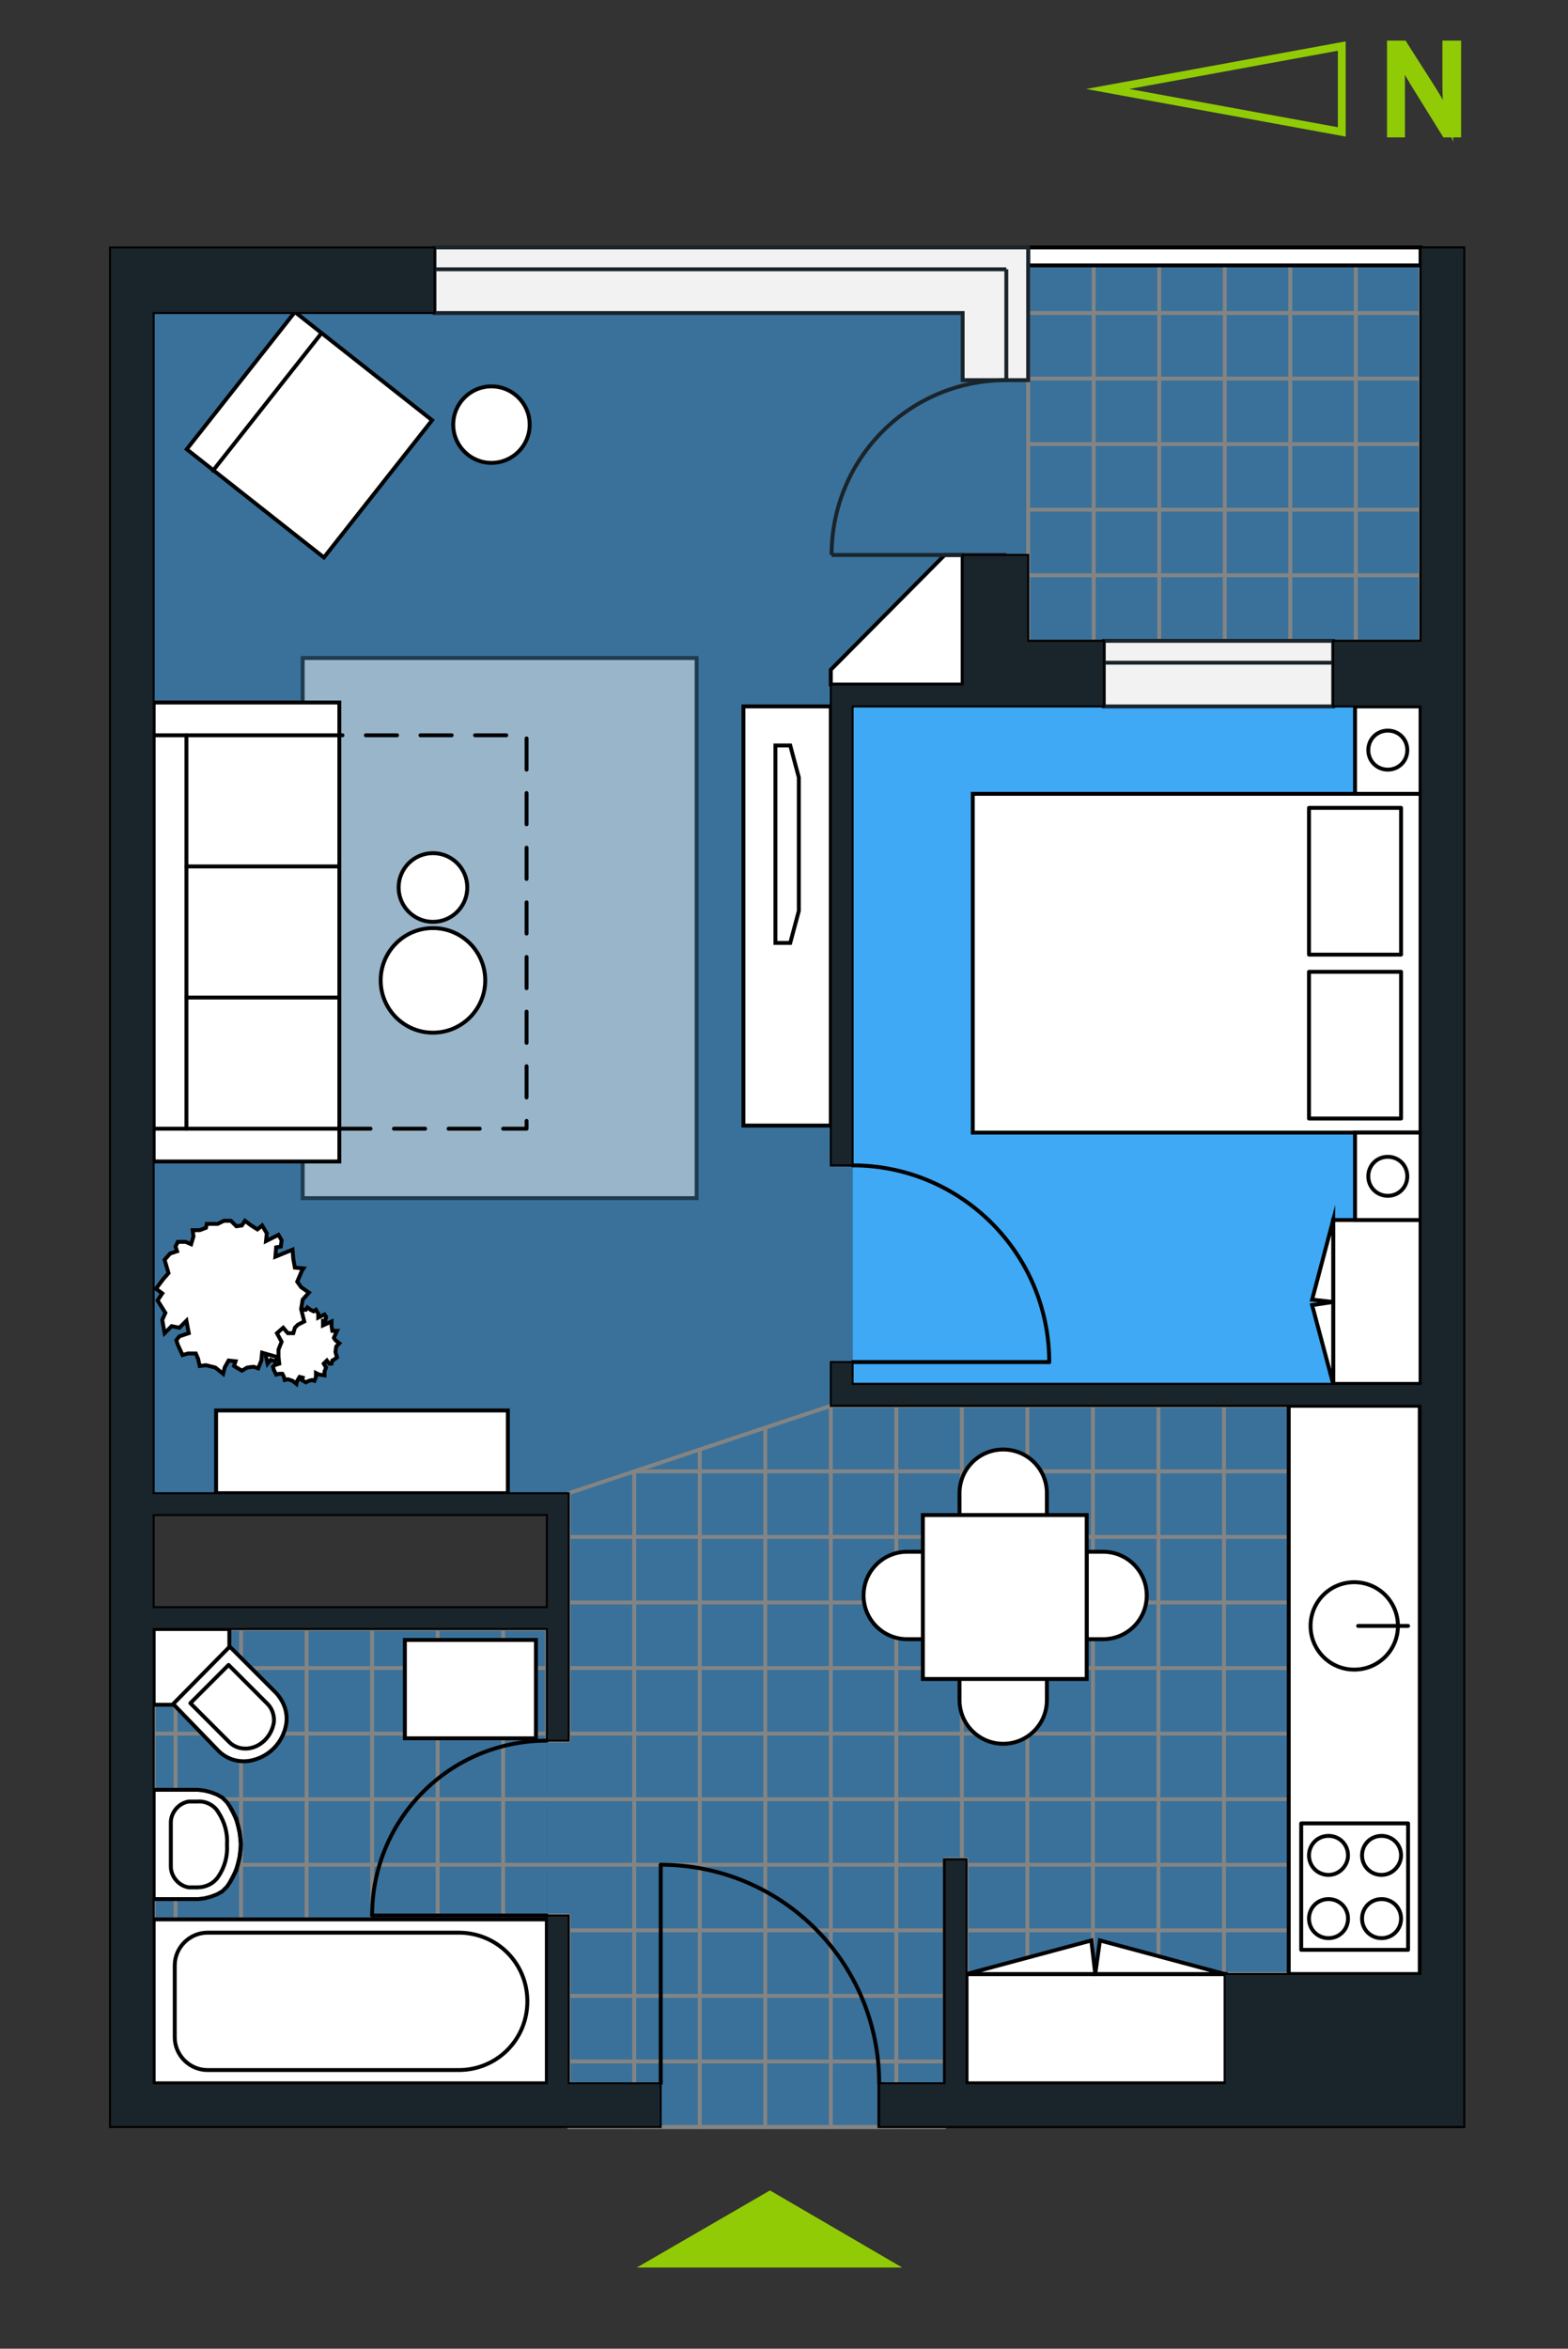
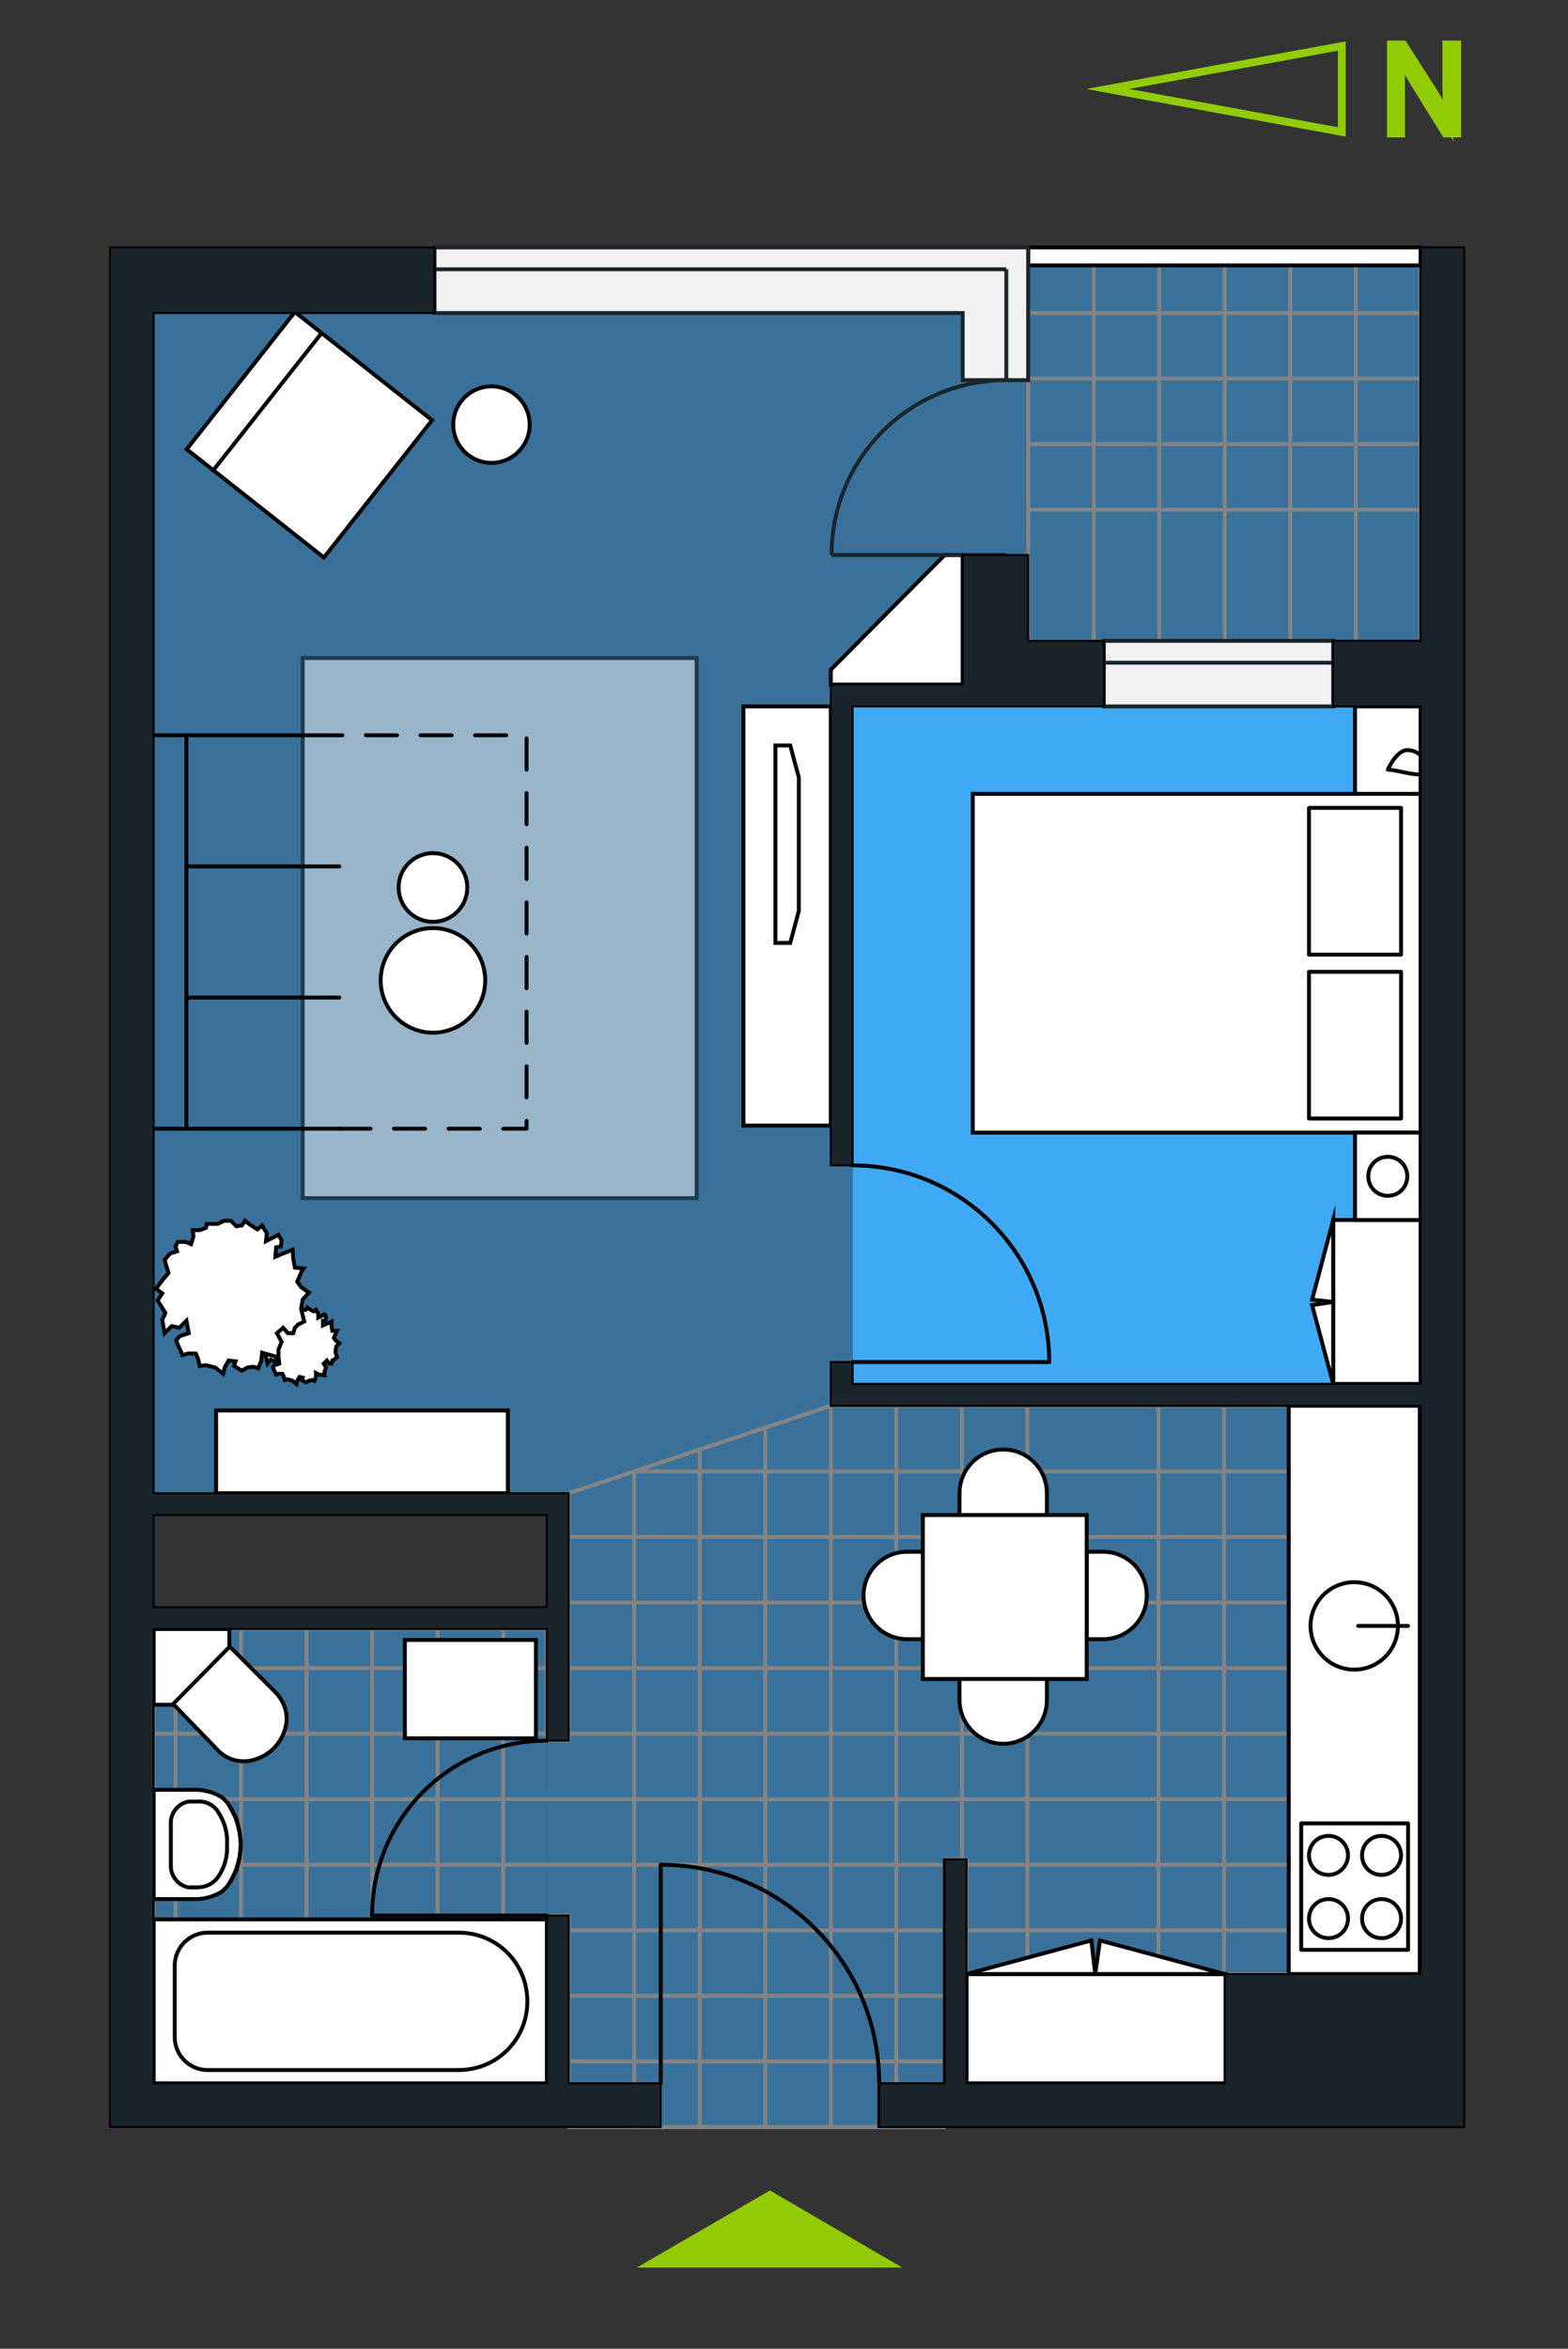
<svg xmlns="http://www.w3.org/2000/svg" version="1.1" x="0px" y="0px" viewBox="0 0 201 300.9" enable-background="new 0 0 201 300.9" xml:space="preserve">
  <rect x="0" y="0" width="201" height="300.9" fill="#333333" stroke="none" />
  <g id="siva_podloga" display="none">
    <rect x="14.1" y="31.7" display="inline" fill-rule="evenodd" clip-rule="evenodd" fill="#848484" width="173.6" height="240.8" />
  </g>
  <g id="ulaz_i_sjever">
    <g id="LWPOLYLINE_81_">
      <polygon fill="#91CB05" stroke="#91CB05" stroke-miterlimit="10" points="113.8,290 98.7,281.2 83.5,290   " />
    </g>
    <g>
      <g id="LWPOLYLINE_42_">
        <polygon fill="none" stroke="#91CB05" stroke-miterlimit="10" points="172,5.9 142,11.4 172,16.9    " />
      </g>
      <g>
        <path fill="#91CB05" stroke="#91CB05" stroke-miterlimit="10" d="M178.3,17.1V5.7h1.6l3.7,5.8c0.8,1.3,1.5,2.5,2,3.7l0,0     c-0.1-1.5-0.2-2.9-0.2-4.7V5.7h1.4v11.4h-1.5l-3.6-5.8c-0.8-1.3-1.6-2.6-2.1-3.8l-0.1,0c0.1,1.4,0.1,2.8,0.1,4.7v4.9H178.3z" />
      </g>
    </g>
  </g>
  <g id="enterance1-h_1_" opacity="0.53">
</g>
  <g id="kitchen1-h" opacity="0.53">
    <polygon fill-rule="evenodd" clip-rule="evenodd" fill="#3FA9F5" points="72.9,266.9 72.9,245.4 70.1,245.4 70.1,223 72.9,223    72.9,191.3 106.5,180.1 182.1,180.1 182.1,252.9 157,252.9 157,266.9 123.9,266.9 123.9,238.2 121.1,238.2 121.1,252.9    121.1,266.9 112.7,266.9 112.7,272.5 84.7,272.5 84.6,266.9  " />
  </g>
  <g id="corridor1-h" opacity="0.53">
</g>
  <g id="room1-h">
    <rect x="109.3" y="90.5" fill-rule="evenodd" clip-rule="evenodd" fill="#3FA9F5" width="72.8" height="86.8" />
  </g>
  <g id="bathroom1-h" opacity="0.53">
    <polygon fill-rule="evenodd" clip-rule="evenodd" fill="#3FA9F5" points="70.1,245.4 70.1,266.9 19.7,266.9 19.7,208.7 70.1,208.7    70.1,223  " />
  </g>
  <g id="livingroom1-h" opacity="0.53">
    <polygon fill-rule="evenodd" clip-rule="evenodd" fill="#3FA9F5" points="19.7,191.3 19.7,40.1 123.4,40.1 123.4,48.7 131.8,48.7    131.8,71.1 123.4,71.1 123.4,87.7 106.5,87.7 106.5,149.3 109.3,149.3 109.3,174.5 106.5,174.5 106.5,180.1 72.9,191.3  " />
  </g>
  <g id="balcony1-h" opacity="0.53">
    <rect x="131.8" y="34" fill-rule="evenodd" clip-rule="evenodd" fill="#3FA9F5" width="50.3" height="48.2" />
  </g>
  <g id="diningroom1-h" opacity="0.53">
</g>
  <g id="terrace1-h" opacity="0.53">
</g>
  <g id="bathroom2-h" opacity="0.53">
</g>
  <g id="room2-h" opacity="0.53">
</g>
  <g id="workroom1-h" opacity="0.53">
</g>
  <g id="tepih" opacity="0.48">
    <rect x="38.8" y="84.3" fill="#FFFFFF" stroke="#000000" stroke-width="0.5" stroke-miterlimit="10" width="50.5" height="69.2" />
  </g>
  <g id="plocice">
    <g id="LWPOLYLINE_20_">
      <polygon fill="none" stroke="#848484" stroke-width="0.5" stroke-linecap="round" stroke-linejoin="round" stroke-miterlimit="10" points="    121.1,272.5 72.9,272.5 72.9,245.4 70.1,245.4 70.1,266.9 19.7,266.9 19.7,218.4 22.1,218.4 29.4,211 29.4,208.7 70.1,208.7     70.1,223 72.9,223 72.9,191.3 106.5,180.1 182.1,180.1 182.1,252.9 123.9,252.9 123.9,238.2 121.1,238.2 121.1,252.9   " />
    </g>
    <g id="LINE_258_">
      <line fill="none" stroke="#848484" stroke-width="0.5" stroke-linecap="round" stroke-linejoin="round" stroke-miterlimit="10" x1="182.1" y1="252.9" x2="182.1" y2="180.1" />
    </g>
    <g id="LINE_259_">
      <line fill="none" stroke="#848484" stroke-width="0.5" stroke-linecap="round" stroke-linejoin="round" stroke-miterlimit="10" x1="173.7" y1="252.9" x2="173.7" y2="180.1" />
    </g>
    <g id="LINE_260_">
      <line fill="none" stroke="#848484" stroke-width="0.5" stroke-linecap="round" stroke-linejoin="round" stroke-miterlimit="10" x1="165.3" y1="252.9" x2="165.3" y2="180.1" />
    </g>
    <g id="LINE_261_">
      <line fill="none" stroke="#848484" stroke-width="0.5" stroke-linecap="round" stroke-linejoin="round" stroke-miterlimit="10" x1="156.9" y1="252.9" x2="156.9" y2="180.1" />
    </g>
    <g id="LINE_262_">
      <line fill="none" stroke="#848484" stroke-width="0.5" stroke-linecap="round" stroke-linejoin="round" stroke-miterlimit="10" x1="148.5" y1="252.9" x2="148.5" y2="180.1" />
    </g>
    <g id="LINE_263_">
-       <line fill="none" stroke="#848484" stroke-width="0.5" stroke-linecap="round" stroke-linejoin="round" stroke-miterlimit="10" x1="140.1" y1="252.9" x2="140.1" y2="180.1" />
-     </g>
+       </g>
    <g id="LINE_264_">
      <line fill="none" stroke="#848484" stroke-width="0.5" stroke-linecap="round" stroke-linejoin="round" stroke-miterlimit="10" x1="131.7" y1="252.9" x2="131.7" y2="180.1" />
    </g>
    <g id="LINE_265_">
      <line fill="none" stroke="#848484" stroke-width="0.5" stroke-linecap="round" stroke-linejoin="round" stroke-miterlimit="10" x1="123.3" y1="238.2" x2="123.3" y2="180.1" />
    </g>
    <g id="LINE_266_">
      <line fill="none" stroke="#848484" stroke-width="0.5" stroke-linecap="round" stroke-linejoin="round" stroke-miterlimit="10" x1="114.9" y1="272.5" x2="114.9" y2="180.1" />
    </g>
    <g id="LINE_267_">
      <line fill="none" stroke="#848484" stroke-width="0.5" stroke-linecap="round" stroke-linejoin="round" stroke-miterlimit="10" x1="106.5" y1="272.5" x2="106.5" y2="180.1" />
    </g>
    <g id="LINE_268_">
      <line fill="none" stroke="#848484" stroke-width="0.5" stroke-linecap="round" stroke-linejoin="round" stroke-miterlimit="10" x1="98.1" y1="272.5" x2="98.1" y2="182.9" />
    </g>
    <g id="LINE_269_">
      <line fill="none" stroke="#848484" stroke-width="0.5" stroke-linecap="round" stroke-linejoin="round" stroke-miterlimit="10" x1="89.7" y1="272.5" x2="89.7" y2="185.7" />
    </g>
    <g id="LINE_270_">
      <line fill="none" stroke="#848484" stroke-width="0.5" stroke-linecap="round" stroke-linejoin="round" stroke-miterlimit="10" x1="81.3" y1="272.5" x2="81.3" y2="188.5" />
    </g>
    <g id="LINE_271_">
      <line fill="none" stroke="#848484" stroke-width="0.5" stroke-linecap="round" stroke-linejoin="round" stroke-miterlimit="10" x1="64.5" y1="266.9" x2="64.5" y2="208.7" />
    </g>
    <g id="LINE_272_">
      <line fill="none" stroke="#848484" stroke-width="0.5" stroke-linecap="round" stroke-linejoin="round" stroke-miterlimit="10" x1="56.1" y1="266.9" x2="56.1" y2="208.7" />
    </g>
    <g id="LINE_273_">
      <line fill="none" stroke="#848484" stroke-width="0.5" stroke-linecap="round" stroke-linejoin="round" stroke-miterlimit="10" x1="47.7" y1="266.9" x2="47.7" y2="208.7" />
    </g>
    <g id="LINE_274_">
      <line fill="none" stroke="#848484" stroke-width="0.5" stroke-linecap="round" stroke-linejoin="round" stroke-miterlimit="10" x1="39.3" y1="266.9" x2="39.3" y2="208.7" />
    </g>
    <g id="LINE_275_">
      <line fill="none" stroke="#848484" stroke-width="0.5" stroke-linecap="round" stroke-linejoin="round" stroke-miterlimit="10" x1="30.9" y1="266.9" x2="30.9" y2="208.7" />
    </g>
    <g id="LINE_276_">
      <line fill="none" stroke="#848484" stroke-width="0.5" stroke-linecap="round" stroke-linejoin="round" stroke-miterlimit="10" x1="22.5" y1="266.9" x2="22.5" y2="217.9" />
    </g>
    <g id="LINE_277_">
      <line fill="none" stroke="#848484" stroke-width="0.5" stroke-linecap="round" stroke-linejoin="round" stroke-miterlimit="10" x1="121.1" y1="272.5" x2="72.9" y2="272.5" />
    </g>
    <g id="LINE_278_">
      <line fill="none" stroke="#848484" stroke-width="0.5" stroke-linecap="round" stroke-linejoin="round" stroke-miterlimit="10" x1="121.1" y1="264.1" x2="72.9" y2="264.1" />
    </g>
    <g id="LINE_279_">
      <line fill="none" stroke="#848484" stroke-width="0.5" stroke-linecap="round" stroke-linejoin="round" stroke-miterlimit="10" x1="121.1" y1="255.7" x2="72.9" y2="255.7" />
    </g>
    <g id="LINE_280_">
      <line fill="none" stroke="#848484" stroke-width="0.5" stroke-linecap="round" stroke-linejoin="round" stroke-miterlimit="10" x1="182.1" y1="247.3" x2="123.9" y2="247.3" />
    </g>
    <g id="LINE_281_">
      <line fill="none" stroke="#848484" stroke-width="0.5" stroke-linecap="round" stroke-linejoin="round" stroke-miterlimit="10" x1="182.1" y1="238.9" x2="19.7" y2="238.9" />
    </g>
    <g id="LINE_282_">
      <line fill="none" stroke="#848484" stroke-width="0.5" stroke-linecap="round" stroke-linejoin="round" stroke-miterlimit="10" x1="182.1" y1="230.5" x2="19.7" y2="230.5" />
    </g>
    <g id="LINE_283_">
      <line fill="none" stroke="#848484" stroke-width="0.5" stroke-linecap="round" stroke-linejoin="round" stroke-miterlimit="10" x1="182.1" y1="222.1" x2="19.7" y2="222.1" />
    </g>
    <g id="LINE_284_">
      <line fill="none" stroke="#848484" stroke-width="0.5" stroke-linecap="round" stroke-linejoin="round" stroke-miterlimit="10" x1="182.1" y1="213.7" x2="72.9" y2="213.7" />
    </g>
    <g id="LINE_285_">
      <line fill="none" stroke="#848484" stroke-width="0.5" stroke-linecap="round" stroke-linejoin="round" stroke-miterlimit="10" x1="182.1" y1="205.3" x2="72.9" y2="205.3" />
    </g>
    <g id="LINE_286_">
      <line fill="none" stroke="#848484" stroke-width="0.5" stroke-linecap="round" stroke-linejoin="round" stroke-miterlimit="10" x1="182.1" y1="196.9" x2="72.9" y2="196.9" />
    </g>
    <g id="LINE_287_">
      <line fill="none" stroke="#848484" stroke-width="0.5" stroke-linecap="round" stroke-linejoin="round" stroke-miterlimit="10" x1="182.1" y1="188.5" x2="81.3" y2="188.5" />
    </g>
    <g id="LINE_288_">
      <line fill="none" stroke="#848484" stroke-width="0.5" stroke-linecap="round" stroke-linejoin="round" stroke-miterlimit="10" x1="70.1" y1="213.7" x2="26.7" y2="213.7" />
    </g>
    <g id="LINE_289_">
      <line fill="none" stroke="#848484" stroke-width="0.5" stroke-linecap="round" stroke-linejoin="round" stroke-miterlimit="10" x1="70.1" y1="264.1" x2="19.7" y2="264.1" />
    </g>
    <g id="LINE_290_">
      <line fill="none" stroke="#848484" stroke-width="0.5" stroke-linecap="round" stroke-linejoin="round" stroke-miterlimit="10" x1="70.1" y1="255.7" x2="19.7" y2="255.7" />
    </g>
    <g id="LINE_291_">
      <line fill="none" stroke="#848484" stroke-width="0.5" stroke-linecap="round" stroke-linejoin="round" stroke-miterlimit="10" x1="70.1" y1="247.3" x2="19.7" y2="247.3" />
    </g>
    <g id="LINE_292_">
      <line fill="none" stroke="#848484" stroke-width="0.5" stroke-linecap="round" stroke-linejoin="round" stroke-miterlimit="10" x1="121.1" y1="247.3" x2="72.9" y2="247.3" />
    </g>
    <g id="LWPOLYLINE_22_">
      <rect x="131.8" y="34" fill="none" stroke="#848484" stroke-width="0.5" stroke-linecap="round" stroke-linejoin="round" stroke-miterlimit="10" width="50.3" height="48.2" />
    </g>
    <g id="LINE_451_">
-       <line fill="none" stroke="#848484" stroke-width="0.5" stroke-linecap="round" stroke-linejoin="round" stroke-miterlimit="10" x1="182.1" y1="73.7" x2="131.8" y2="73.7" />
-     </g>
+       </g>
    <g id="LINE_452_">
      <line fill="none" stroke="#848484" stroke-width="0.5" stroke-linecap="round" stroke-linejoin="round" stroke-miterlimit="10" x1="182.1" y1="65.3" x2="131.8" y2="65.3" />
    </g>
    <g id="LINE_453_">
      <line fill="none" stroke="#848484" stroke-width="0.5" stroke-linecap="round" stroke-linejoin="round" stroke-miterlimit="10" x1="182.1" y1="56.9" x2="131.8" y2="56.9" />
    </g>
    <g id="LINE_454_">
      <line fill="none" stroke="#848484" stroke-width="0.5" stroke-linecap="round" stroke-linejoin="round" stroke-miterlimit="10" x1="182.1" y1="48.5" x2="131.8" y2="48.5" />
    </g>
    <g id="LINE_455_">
      <line fill="none" stroke="#848484" stroke-width="0.5" stroke-linecap="round" stroke-linejoin="round" stroke-miterlimit="10" x1="182.1" y1="40.1" x2="131.8" y2="40.1" />
    </g>
    <g id="LINE_456_">
      <line fill="none" stroke="#848484" stroke-width="0.5" stroke-linecap="round" stroke-linejoin="round" stroke-miterlimit="10" x1="165.4" y1="82.1" x2="165.4" y2="34" />
    </g>
    <g id="LINE_457_">
      <line fill="none" stroke="#848484" stroke-width="0.5" stroke-linecap="round" stroke-linejoin="round" stroke-miterlimit="10" x1="157" y1="82.1" x2="157" y2="34" />
    </g>
    <g id="LINE_458_">
      <line fill="none" stroke="#848484" stroke-width="0.5" stroke-linecap="round" stroke-linejoin="round" stroke-miterlimit="10" x1="148.6" y1="82.1" x2="148.6" y2="34" />
    </g>
    <g id="LINE_459_">
      <line fill="none" stroke="#848484" stroke-width="0.5" stroke-linecap="round" stroke-linejoin="round" stroke-miterlimit="10" x1="140.2" y1="82.1" x2="140.2" y2="34" />
    </g>
    <g id="LINE_460_">
      <line fill="none" stroke="#848484" stroke-width="0.5" stroke-linecap="round" stroke-linejoin="round" stroke-miterlimit="10" x1="173.8" y1="82.1" x2="173.8" y2="34" />
    </g>
  </g>
  <g id="namjestaj">
    <polygon fill="#FFFFFF" stroke="#000000" stroke-width="0.5" stroke-miterlimit="10" points="106.5,87.7 106.5,85.8 121.1,71.1    123.4,71.1 123.4,87.7  " />
    <polyline fill="#FFFFFF" stroke="#000000" stroke-width="0.5" stroke-miterlimit="10" points="131.8,34 182.1,34 182.1,31.7    131.8,31.7 131.8,34  " />
    <polyline fill="#FFFFFF" stroke="#000000" stroke-width="0.5" stroke-miterlimit="10" points="106.5,144.2 106.5,90.5 95.3,90.5    95.3,144.2 106.5,144.2  " />
    <rect x="51.9" y="210.1" fill="#FFFFFF" stroke="#000000" stroke-width="0.5" stroke-miterlimit="10" width="16.8" height="12.6" />
    <polyline fill="#FFFFFF" stroke="#000000" stroke-width="0.5" stroke-miterlimit="10" points="182.1,145.1 182.1,101.7    173.7,101.7 124.7,101.7 124.7,145.1 173.7,145.1 182.1,145.1  " />
    <polyline fill="#FFFFFF" stroke="#000000" stroke-width="0.5" stroke-miterlimit="10" points="165.2,252.9 182,252.9 182,250.1    182,233.3 182,180.1 165.2,180.1 165.2,233.3 165.2,250.1 165.2,252.9  " />
    <rect x="123.9" y="252.9" fill="#FFFFFF" stroke="#000000" stroke-width="0.5" stroke-miterlimit="10" width="33.2" height="14" />
    <rect x="173.7" y="90.5" fill="#FFFFFF" stroke="#000000" stroke-width="0.5" stroke-miterlimit="10" width="8.4" height="11.2" />
    <polygon fill="#FFFFFF" stroke="#000000" stroke-width="0.5" stroke-miterlimit="10" points="182.1,177.3 182.1,156.3 173.7,156.3    170.9,156.3 170.9,177.3  " />
    <rect x="173.7" y="145.1" fill="#FFFFFF" stroke="#000000" stroke-width="0.5" stroke-miterlimit="10" width="8.4" height="11.2" />
    <rect x="19.7" y="245.9" fill="#FFFFFF" stroke="#000000" stroke-width="0.5" stroke-miterlimit="10" width="50.4" height="21" />
    <path fill="#FFFFFF" stroke="#000000" stroke-width="0.5" stroke-miterlimit="10" d="M28,224.3c1,1,2.4,1.5,3.9,1.3   c2.5-0.4,4.4-2.3,4.8-4.8c0.2-1.4-0.3-2.8-1.3-3.9l-6-6l-7.3,7.3L28,224.3z" />
    <polygon fill="#FFFFFF" stroke="#000000" stroke-width="0.5" stroke-miterlimit="10" points="19.7,243.3 25.4,243.3 26.2,243.2    27,243 27.8,242.7 28.5,242.3 29.1,241.7 29.5,241.1 30.3,239.6 30.7,238 30.9,236.3 30.7,234.7 30.3,233 29.5,231.5 29.1,230.9    28.5,230.3 27.8,229.9 27,229.6 26.2,229.4 25.4,229.3 19.7,229.3  " />
-     <rect x="19.7" y="90" fill="#FFFFFF" stroke="#000000" stroke-width="0.5" stroke-miterlimit="10" width="23.8" height="58.8" />
    <rect x="28.4" y="44.5" transform="matrix(-0.619 0.785 -0.785 -0.619 107.9 59.088)" fill="#FFFFFF" stroke="#000000" stroke-width="0.5" stroke-miterlimit="10" width="22.4" height="22.4" />
    <path fill="#FFFFFF" stroke="#000000" stroke-width="0.5" stroke-miterlimit="10" d="M110.7,204.4c0,3.1,2.5,5.6,5.6,5.6h2.1v-11.2   h-2.1C113.2,198.8,110.7,201.3,110.7,204.4z" />
    <path fill="#FFFFFF" stroke="#000000" stroke-width="0.5" stroke-miterlimit="10" d="M141.4,210c3.1,0,5.6-2.5,5.6-5.6   c0-3.1-2.5-5.6-5.6-5.6h-2.1V210H141.4z" />
    <polygon fill="#FFFFFF" stroke="#000000" stroke-width="0.5" stroke-miterlimit="10" points="99.4,95.5 99.4,120.8 101.3,120.8    102.4,116.7 102.4,99.6 101.3,95.5  " />
    <polygon fill="#FFFFFF" stroke="#000000" stroke-width="0.5" stroke-miterlimit="10" points="170.9,177.3 168.2,167.2 170.9,166.8     " />
    <polygon fill="#FFFFFF" stroke="#000000" stroke-width="0.5" stroke-miterlimit="10" points="170.9,166.8 168.2,166.5 170.9,156.3     " />
    <polygon fill="#FFFFFF" stroke="#000000" stroke-width="0.5" stroke-miterlimit="10" points="123.9,252.9 139.9,248.6 140.4,252.9     " />
    <polygon fill="#FFFFFF" stroke="#000000" stroke-width="0.5" stroke-miterlimit="10" points="140.4,252.9 141,248.6 157,252.9  " />
    <polygon fill="#FFFFFF" stroke="#000000" stroke-width="0.5" stroke-miterlimit="10" points="19.7,208.7 19.7,218.4 22.1,218.4    29.4,211 29.4,208.7  " />
    <path fill="#FFFFFF" stroke="#000000" stroke-width="0.5" stroke-miterlimit="10" d="M123,217.8c0,3.1,2.5,5.6,5.6,5.6   c3.1,0,5.6-2.5,5.6-5.6v-2.8H123V217.8z" />
    <polygon fill="#FFFFFF" stroke="#000000" stroke-width="0.5" stroke-miterlimit="10" points="34.3,170 34.5,170.8 34.2,171.2    33.7,171.8 34.1,172.1 33.8,172.6 34.3,173.4 34.1,173.8 34.3,174.7 34.7,174.2 35.2,174.4 35.7,173.9 35.8,174.7 35.2,174.9    35,175.1 35.1,175.5 35.4,176.1 35.8,176 36.2,176 36.4,176.4 36.5,176.8 36.9,176.7 37.5,176.9 38,177.3 38.1,176.9 38.4,176.4    38.8,176.5 38.7,176.8 39.2,177.1 39.6,176.9 40,176.8 40.3,176.9 40.5,176.4 40.5,175.9 40.9,176.1 41.6,176.2 41.6,175.7    41.8,175.2 41.5,174.7 41.9,174.3 42.2,174.7 42.5,174.7 42.6,174.3 42.8,174.2 43.2,173.9 43,173.2 43.1,172.5 43.5,172.1    43,171.7 42.8,171.4 43.1,170.7 43.2,170.5 42.6,170.5 42.5,169.9 42.5,169.3 41.4,169.8 41.4,169.2 41.7,169.2 41.8,168.7    41.6,168.4 40.8,168.8 40.8,168.3 40.5,167.8 40.2,168 39.8,167.8 39.4,167.5 39.2,167.8 38.9,167.8 38.5,167.5 38.1,167.5    37.7,167.7 36.9,167.7 36.9,167.9 36.5,168.1 36,168.1 36.1,168.5 36,169 35.6,168.9 35.1,168.8 35,169.2 35.1,169.4 34.6,169.6     " />
    <polygon fill="#FFFFFF" stroke="#000000" stroke-width="0.5" stroke-miterlimit="10" points="21.1,161.4 21.6,163.1 20.9,163.9    20,165.1 20.8,165.7 20.2,166.6 21.2,168.2 20.8,169.1 21.1,170.8 22,169.9 23,170.1 23.9,169.2 24.2,170.8 23,171.2 22.6,171.7    22.8,172.3 23.4,173.6 24.1,173.4 25.1,173.4 25.4,174.1 25.6,175 26.4,174.9 27.6,175.2 28.6,176 28.8,175.2 29.3,174.3    30.2,174.4 30,175 31,175.6 31.7,175.2 32.5,175.1 33.1,175.3 33.5,174.3 33.6,173.3 34.3,173.5 35.7,173.9 35.7,172.9 36.1,171.9    35.5,170.8 36.3,170.1 36.9,170.8 37.6,170.8 37.8,170.1 38.2,169.7 39,169.3 38.6,167.7 38.8,166.5 39.6,165.6 38.6,164.9    38.1,164.2 38.7,162.8 38.9,162.5 37.8,162.4 37.6,161.3 37.5,160.1 35.3,161 35.4,159.8 36,159.7 36.1,158.9 35.7,158.2 34.1,159    34.2,158 33.6,157 33,157.5 32.2,157 31.4,156.4 31,157 30.3,157.1 29.6,156.4 28.7,156.4 27.9,156.8 26.5,156.8 26.4,157.3    25.6,157.6 24.7,157.6 24.8,158.4 24.5,159.4 23.8,159.1 22.8,159.1 22.5,159.7 22.7,160.3 21.8,160.6  " />
    <path fill="#FFFFFF" stroke="#000000" stroke-width="0.5" stroke-miterlimit="10" d="M134.2,194.1v-2.8c0-3.1-2.5-5.6-5.6-5.6   c-3.1,0-5.6,2.5-5.6,5.6v2.8H134.2z" />
    <rect x="118.3" y="194.1" fill="#FFFFFF" stroke="#000000" stroke-width="0.5" stroke-miterlimit="10" width="21" height="21" />
    <rect x="27.7" y="180.7" fill="#FFFFFF" stroke="#000000" stroke-width="0.5" stroke-miterlimit="10" width="37.4" height="10.6" />
    <circle fill="#FFFFFF" stroke="#000000" stroke-width="0.5" stroke-miterlimit="10" cx="55.5" cy="125.6" r="6.7" />
    <circle fill="#FFFFFF" stroke="#000000" stroke-width="0.5" stroke-miterlimit="10" cx="55.5" cy="113.7" r="4.4" />
    <circle fill="#FFFFFF" stroke="#000000" stroke-width="0.5" stroke-miterlimit="10" cx="63" cy="54.4" r="4.9" />
  </g>
  <g id="linije">
    <g id="LINE_1228_">
      <line fill="none" stroke="#000000" stroke-width="0.5" stroke-linecap="round" stroke-linejoin="round" stroke-miterlimit="10" x1="70.1" y1="245.4" x2="47.7" y2="245.4" />
    </g>
    <g id="ARC_285_">
      <path fill="none" stroke="#000000" stroke-width="0.5" stroke-linecap="round" stroke-linejoin="round" stroke-miterlimit="10" d="    M70.1,223c-12.4,0-22.4,10-22.4,22.4" />
    </g>
    <g id="ELLIPSE_73_">
      <path fill="none" stroke="#000000" stroke-width="0.5" stroke-linecap="round" stroke-linejoin="round" stroke-miterlimit="10" d="    M29.5,241.1c1.8-3,1.8-6.6,0-9.6" />
    </g>
    <g id="LINE_975_">
      <line fill="none" stroke="#000000" stroke-width="0.5" stroke-linecap="round" stroke-linejoin="round" stroke-miterlimit="10" x1="180.5" y1="208.3" x2="174.1" y2="208.3" />
    </g>
    <g id="LWPOLYLINE_1078_">
      <rect x="166.8" y="233.6" fill="none" stroke="#000000" stroke-width="0.5" stroke-linecap="round" stroke-linejoin="round" stroke-miterlimit="10" width="13.7" height="16.2" />
    </g>
    <g id="LWPOLYLINE_1042_">
      <path fill="none" stroke="#000000" stroke-width="0.5" stroke-linecap="round" stroke-linejoin="round" stroke-miterlimit="10" d="    M21.9,236.3v2.8c0,1.3,1,2.5,2.3,2.7h1.1c1.1,0,2.1-0.5,2.7-1.4c0.8-1.2,1.2-2.6,1.1-4.1c0.1-1.4-0.3-2.9-1.1-4.1    c-0.5-0.9-1.6-1.5-2.7-1.4h-1.1c-1.3,0.2-2.3,1.4-2.3,2.7V236.3z" />
    </g>
    <g id="LWPOLYLINE_1041_">
-       <path fill="none" stroke="#000000" stroke-width="0.5" stroke-linecap="round" stroke-linejoin="round" stroke-miterlimit="10" d="    M35.1,220.7c0.1-0.9-0.2-1.8-0.8-2.4l-5-5l-4.9,4.9l5,5c0.6,0.6,1.5,0.9,2.4,0.8C33.5,223.8,34.8,222.4,35.1,220.7z" />
-     </g>
+       </g>
    <g id="LWPOLYLINE_12_">
      <polyline fill="none" stroke="#000000" stroke-width="0.5" stroke-linecap="round" stroke-linejoin="round" stroke-miterlimit="10" stroke-dasharray="4,3" points="    43.5,144.6 67.5,144.6 67.5,94.2 43.5,94.2   " />
    </g>
    <g id="CIRCLE_88_">
      <path fill="none" stroke="#000000" stroke-width="0.5" stroke-linecap="round" stroke-linejoin="round" stroke-miterlimit="10" d="    M177.9,153.2c-1.4,0-2.5-1.1-2.5-2.5c0-1.4,1.1-2.5,2.5-2.5c1.4,0,2.5,1.1,2.5,2.5C180.4,152.1,179.3,153.2,177.9,153.2    L177.9,153.2z" />
    </g>
    <g id="CIRCLE_87_">
-       <path fill="none" stroke="#000000" stroke-width="0.5" stroke-linecap="round" stroke-linejoin="round" stroke-miterlimit="10" d="    M177.9,98.6c-1.4,0-2.5-1.1-2.5-2.5s1.1-2.5,2.5-2.5c1.4,0,2.5,1.1,2.5,2.5S179.3,98.6,177.9,98.6L177.9,98.6z" />
+       <path fill="none" stroke="#000000" stroke-width="0.5" stroke-linecap="round" stroke-linejoin="round" stroke-miterlimit="10" d="    M177.9,98.6s1.1-2.5,2.5-2.5c1.4,0,2.5,1.1,2.5,2.5S179.3,98.6,177.9,98.6L177.9,98.6z" />
    </g>
    <g id="CIRCLE_86_">
      <path fill="none" stroke="#000000" stroke-width="0.5" stroke-linecap="round" stroke-linejoin="round" stroke-miterlimit="10" d="    M170.3,248.3c-1.4,0-2.5-1.1-2.5-2.5s1.1-2.5,2.5-2.5s2.5,1.1,2.5,2.5S171.7,248.3,170.3,248.3L170.3,248.3z" />
    </g>
    <g id="CIRCLE_85_">
      <path fill="none" stroke="#000000" stroke-width="0.5" stroke-linecap="round" stroke-linejoin="round" stroke-miterlimit="10" d="    M170.3,240.2c-1.4,0-2.5-1.1-2.5-2.5c0-1.4,1.1-2.5,2.5-2.5s2.5,1.1,2.5,2.5C172.8,239,171.7,240.2,170.3,240.2L170.3,240.2z" />
    </g>
    <g id="CIRCLE_84_">
      <path fill="none" stroke="#000000" stroke-width="0.5" stroke-linecap="round" stroke-linejoin="round" stroke-miterlimit="10" d="    M177.1,240.2c-1.4,0-2.5-1.1-2.5-2.5c0-1.4,1.1-2.5,2.5-2.5s2.5,1.1,2.5,2.5C179.6,239,178.5,240.2,177.1,240.2L177.1,240.2z" />
    </g>
    <g id="CIRCLE_83_">
      <path fill="none" stroke="#000000" stroke-width="0.5" stroke-linecap="round" stroke-linejoin="round" stroke-miterlimit="10" d="    M177.1,248.3c-1.4,0-2.5-1.1-2.5-2.5s1.1-2.5,2.5-2.5s2.5,1.1,2.5,2.5S178.5,248.3,177.1,248.3L177.1,248.3z" />
    </g>
    <g id="LINE_199_">
      <line fill="none" stroke="#000000" stroke-width="0.5" stroke-linecap="round" stroke-linejoin="round" stroke-miterlimit="10" x1="27.3" y1="60.3" x2="41.2" y2="42.7" />
    </g>
    <g id="LINE_853_">
      <line fill="none" stroke="#000000" stroke-width="0.5" stroke-linecap="round" stroke-linejoin="round" stroke-miterlimit="10" x1="84.7" y1="266.9" x2="84.7" y2="238.9" />
    </g>
    <g id="LINE_852_">
      <line fill="none" stroke="#000000" stroke-width="0.5" stroke-linecap="round" stroke-linejoin="round" stroke-miterlimit="10" x1="109.3" y1="174.5" x2="134.5" y2="174.5" />
    </g>
    <g id="ARC_184_">
      <path fill="none" stroke="#000000" stroke-width="0.5" stroke-linecap="round" stroke-linejoin="round" stroke-miterlimit="10" d="    M112.7,266.9c0-15.5-12.5-28-28-28" />
    </g>
    <g id="ARC_183_">
      <path fill="none" stroke="#000000" stroke-width="0.5" stroke-linecap="round" stroke-linejoin="round" stroke-miterlimit="10" d="    M134.5,174.5c0-13.9-11.3-25.2-25.2-25.2" />
    </g>
    <g id="CIRCLE_55_">
      <path fill="none" stroke="#000000" stroke-width="0.5" stroke-linecap="round" stroke-linejoin="round" stroke-miterlimit="10" d="    M173.6,213.9c-3.1,0-5.6-2.5-5.6-5.6c0-3.1,2.5-5.6,5.6-5.6c3.1,0,5.6,2.5,5.6,5.6C179.2,211.4,176.7,213.9,173.6,213.9    L173.6,213.9z" />
    </g>
    <g id="LWPOLYLINE_886_">
      <path fill="none" stroke="#000000" stroke-width="0.5" stroke-linecap="round" stroke-linejoin="round" stroke-miterlimit="10" d="    M22.4,251.8c0-2.3,1.9-4.2,4.2-4.2h32.2c4.9,0,8.8,3.9,8.8,8.8s-3.9,8.8-8.8,8.8H26.6c-2.3,0-4.2-1.9-4.2-4.2V251.8z" />
    </g>
    <g id="LWPOLYLINE_11_">
      <line fill="none" stroke="#000000" stroke-width="0.5" stroke-linecap="round" stroke-linejoin="round" stroke-miterlimit="10" x1="43.5" y1="127.8" x2="23.9" y2="127.8" />
    </g>
    <g id="LWPOLYLINE_8_">
      <line fill="none" stroke="#000000" stroke-width="0.5" stroke-linecap="round" stroke-linejoin="round" stroke-miterlimit="10" x1="43.5" y1="111" x2="23.9" y2="111" />
    </g>
    <g id="LWPOLYLINE_7_">
      <line fill="none" stroke="#000000" stroke-width="0.5" stroke-linecap="round" stroke-linejoin="round" stroke-miterlimit="10" x1="23.9" y1="94.2" x2="23.9" y2="144.6" />
    </g>
    <g id="LWPOLYLINE_2_">
      <line fill="none" stroke="#000000" stroke-width="0.5" stroke-linecap="round" stroke-linejoin="round" stroke-miterlimit="10" x1="43.5" y1="144.6" x2="19.7" y2="144.6" />
    </g>
    <g id="LWPOLYLINE_1_">
      <line fill="none" stroke="#000000" stroke-width="0.5" stroke-linecap="round" stroke-linejoin="round" stroke-miterlimit="10" x1="43.5" y1="94.2" x2="19.7" y2="94.2" />
    </g>
    <g id="LWPOLYLINE_880_">
      <rect x="167.8" y="124.5" fill="none" stroke="#000000" stroke-width="0.5" stroke-linecap="round" stroke-linejoin="round" stroke-miterlimit="10" width="11.8" height="18.8" />
    </g>
    <g id="LWPOLYLINE_879_">
      <rect x="167.8" y="103.5" fill="none" stroke="#000000" stroke-width="0.5" stroke-linecap="round" stroke-linejoin="round" stroke-miterlimit="10" width="11.8" height="18.8" />
    </g>
  </g>
  <g id="prozori">
    <g id="LWPOLYLINE_78_">
      <polygon fill="#F2F2F2" stroke="#1A242B" stroke-width="0.5" stroke-miterlimit="10" points="123.4,40.1 123.4,48.7 131.8,48.7     131.8,31.7 55.7,31.7 55.7,40.1   " />
    </g>
    <g id="LINE_37_">
      <line fill="#F2F2F2" stroke="#1A242B" stroke-width="0.5" stroke-miterlimit="10" x1="129" y1="48.7" x2="129" y2="34.5" />
    </g>
    <g id="LINE_36_">
      <line fill="#F2F2F2" stroke="#1A242B" stroke-width="0.5" stroke-miterlimit="10" x1="129" y1="71.1" x2="106.6" y2="71.1" />
    </g>
    <g id="ARC_15_">
      <path fill="none" stroke="#1A242B" stroke-width="0.5" stroke-miterlimit="10" d="M129,48.7c-12.4,0-22.4,10-22.4,22.4" />
    </g>
    <g id="LWPOLYLINE_76_">
      <rect x="141.5" y="82.1" fill="#F2F2F2" stroke="#1A242B" stroke-width="0.5" stroke-miterlimit="10" width="29.4" height="8.4" />
    </g>
    <g id="LINE_35_">
      <line fill="#F2F2F2" stroke="#1A242B" stroke-width="0.5" stroke-miterlimit="10" x1="129" y1="34.5" x2="55.7" y2="34.5" />
    </g>
    <g id="LWPOLYLINE_56_">
      <line fill="#F2F2F2" stroke="#1A242B" stroke-width="0.5" stroke-miterlimit="10" x1="141.5" y1="84.9" x2="170.9" y2="84.9" />
    </g>
  </g>
  <g id="zidovi">
    <g id="HATCH_67_">
      <path fill-rule="evenodd" clip-rule="evenodd" fill="#1A242B" stroke="#000000" stroke-width="0.25" stroke-miterlimit="10" d="    M14.1,208.7v63.8h70.6v-5.6H72.9v-21.5h-2.8v21.5H19.7v-58.2h50.4V223h2.8v-28.9v-2.8H19.7l0-151.2h36v-2.8v-2.8v-2.8H14.1v8.4    l0,165.8V208.7z M19.7,205.9l0-11.8h50.4v11.8H19.7z" />
    </g>
    <g id="HATCH_112_">
      <path fill-rule="evenodd" clip-rule="evenodd" fill="#1A242B" stroke="#000000" stroke-width="0.25" stroke-miterlimit="10" d="    M112.7,272.5h75V31.7h-5.6v50.4h-11.2v2.8v2.8v2.8h11.2v86.8h-72.8v-2.8h-2.8v5.6h75.6v72.8H157v14h-33.2v-28.7h-2.8v28.7h-8.4    V272.5z M182.1,266.9h-22.3v-11.2h22.3V266.9z" />
    </g>
    <g id="LWPOLYLINE_645_">
      <polygon fill="#1A242B" stroke="#000000" stroke-width="0.25" stroke-linecap="round" stroke-linejoin="round" stroke-miterlimit="10" points="    112.7,272.5 187.7,272.5 187.7,31.7 182.1,31.7 182.1,82.1 170.9,82.1 170.9,84.9 170.9,87.7 170.9,90.5 182.1,90.5 182.1,177.3     109.3,177.3 109.3,174.5 106.5,174.5 106.5,180.1 182.1,180.1 182.1,252.9 157,252.9 157,266.9 123.9,266.9 123.9,238.2     121.1,238.2 121.1,266.9 112.7,266.9   " />
    </g>
    <g id="HATCH_113_">
-       <polygon fill-rule="evenodd" clip-rule="evenodd" fill="#1A242B" stroke="#000000" stroke-width="0.25" stroke-miterlimit="10" points="    106.5,149.3 109.3,149.3 109.3,90.5 141.5,90.5 141.5,87.7 141.5,84.9 141.5,82.1 131.8,82.1 131.8,71.1 123.4,71.1 123.4,87.7     106.5,87.7   " />
-     </g>
+       </g>
    <g id="LWPOLYLINE_647_">
      <polygon fill="#1A242B" stroke="#000000" stroke-width="0.25" stroke-linecap="round" stroke-linejoin="round" stroke-miterlimit="10" points="    106.5,149.3 109.3,149.3 109.3,90.5 141.5,90.5 141.5,87.7 141.5,84.9 141.5,82.1 131.8,82.1 131.8,71.1 123.4,71.1 123.4,87.7     106.5,87.7   " />
    </g>
  </g>
  <g id="Layer_1">
</g>
</svg>